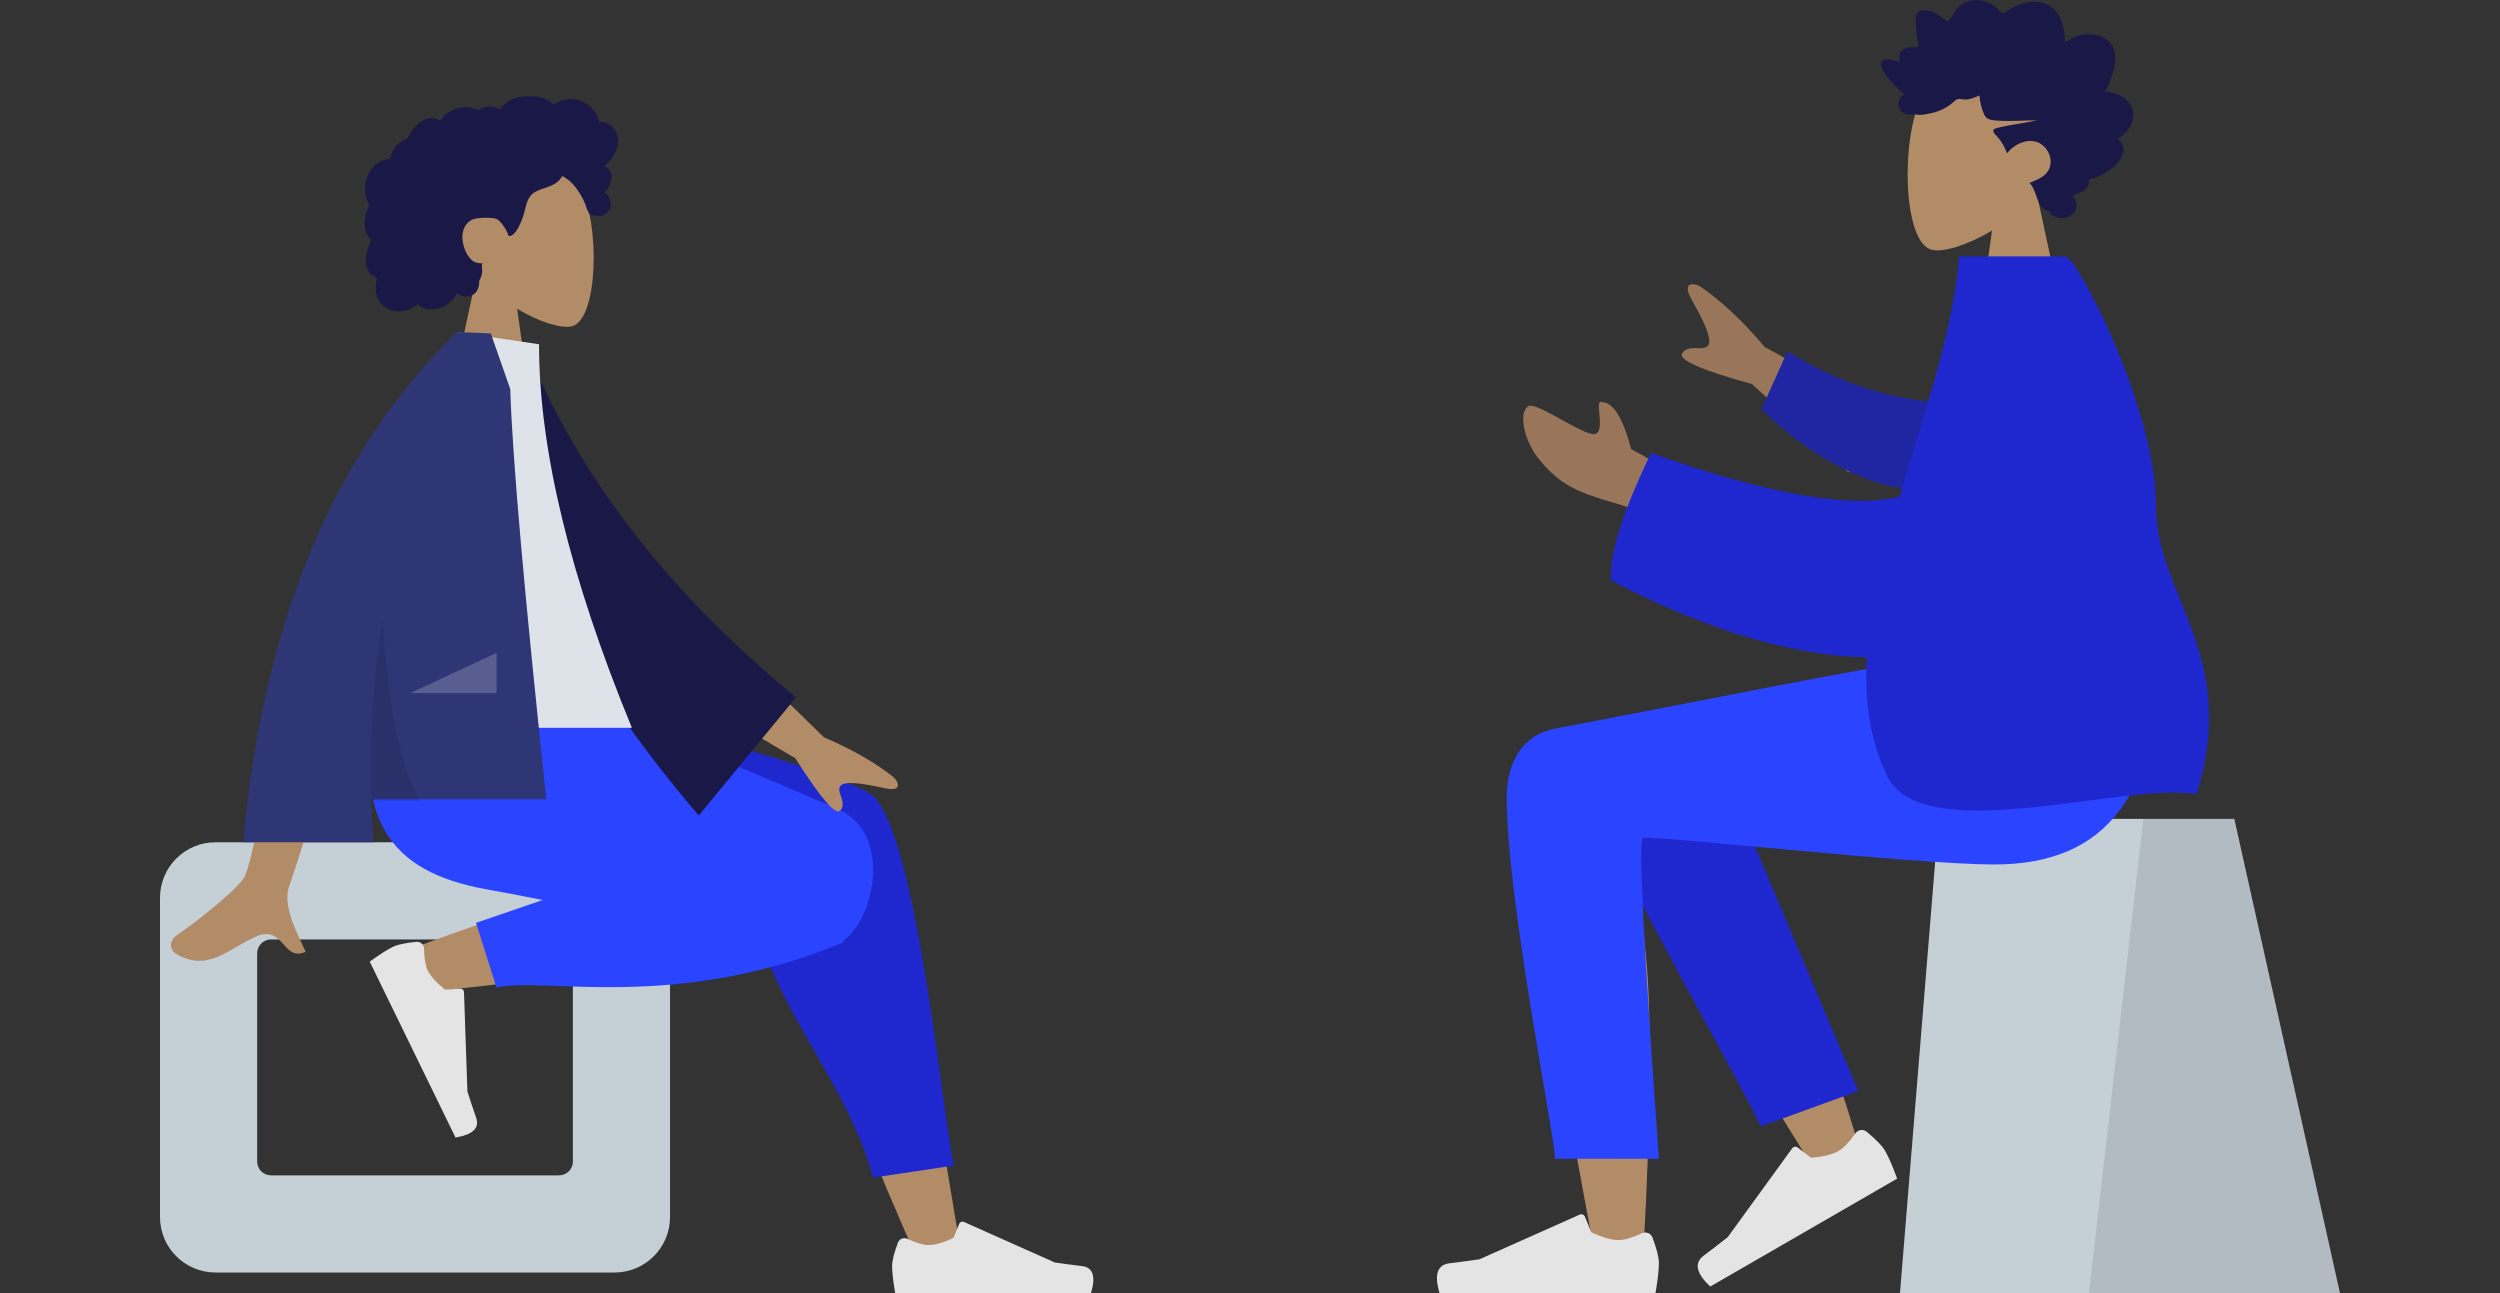
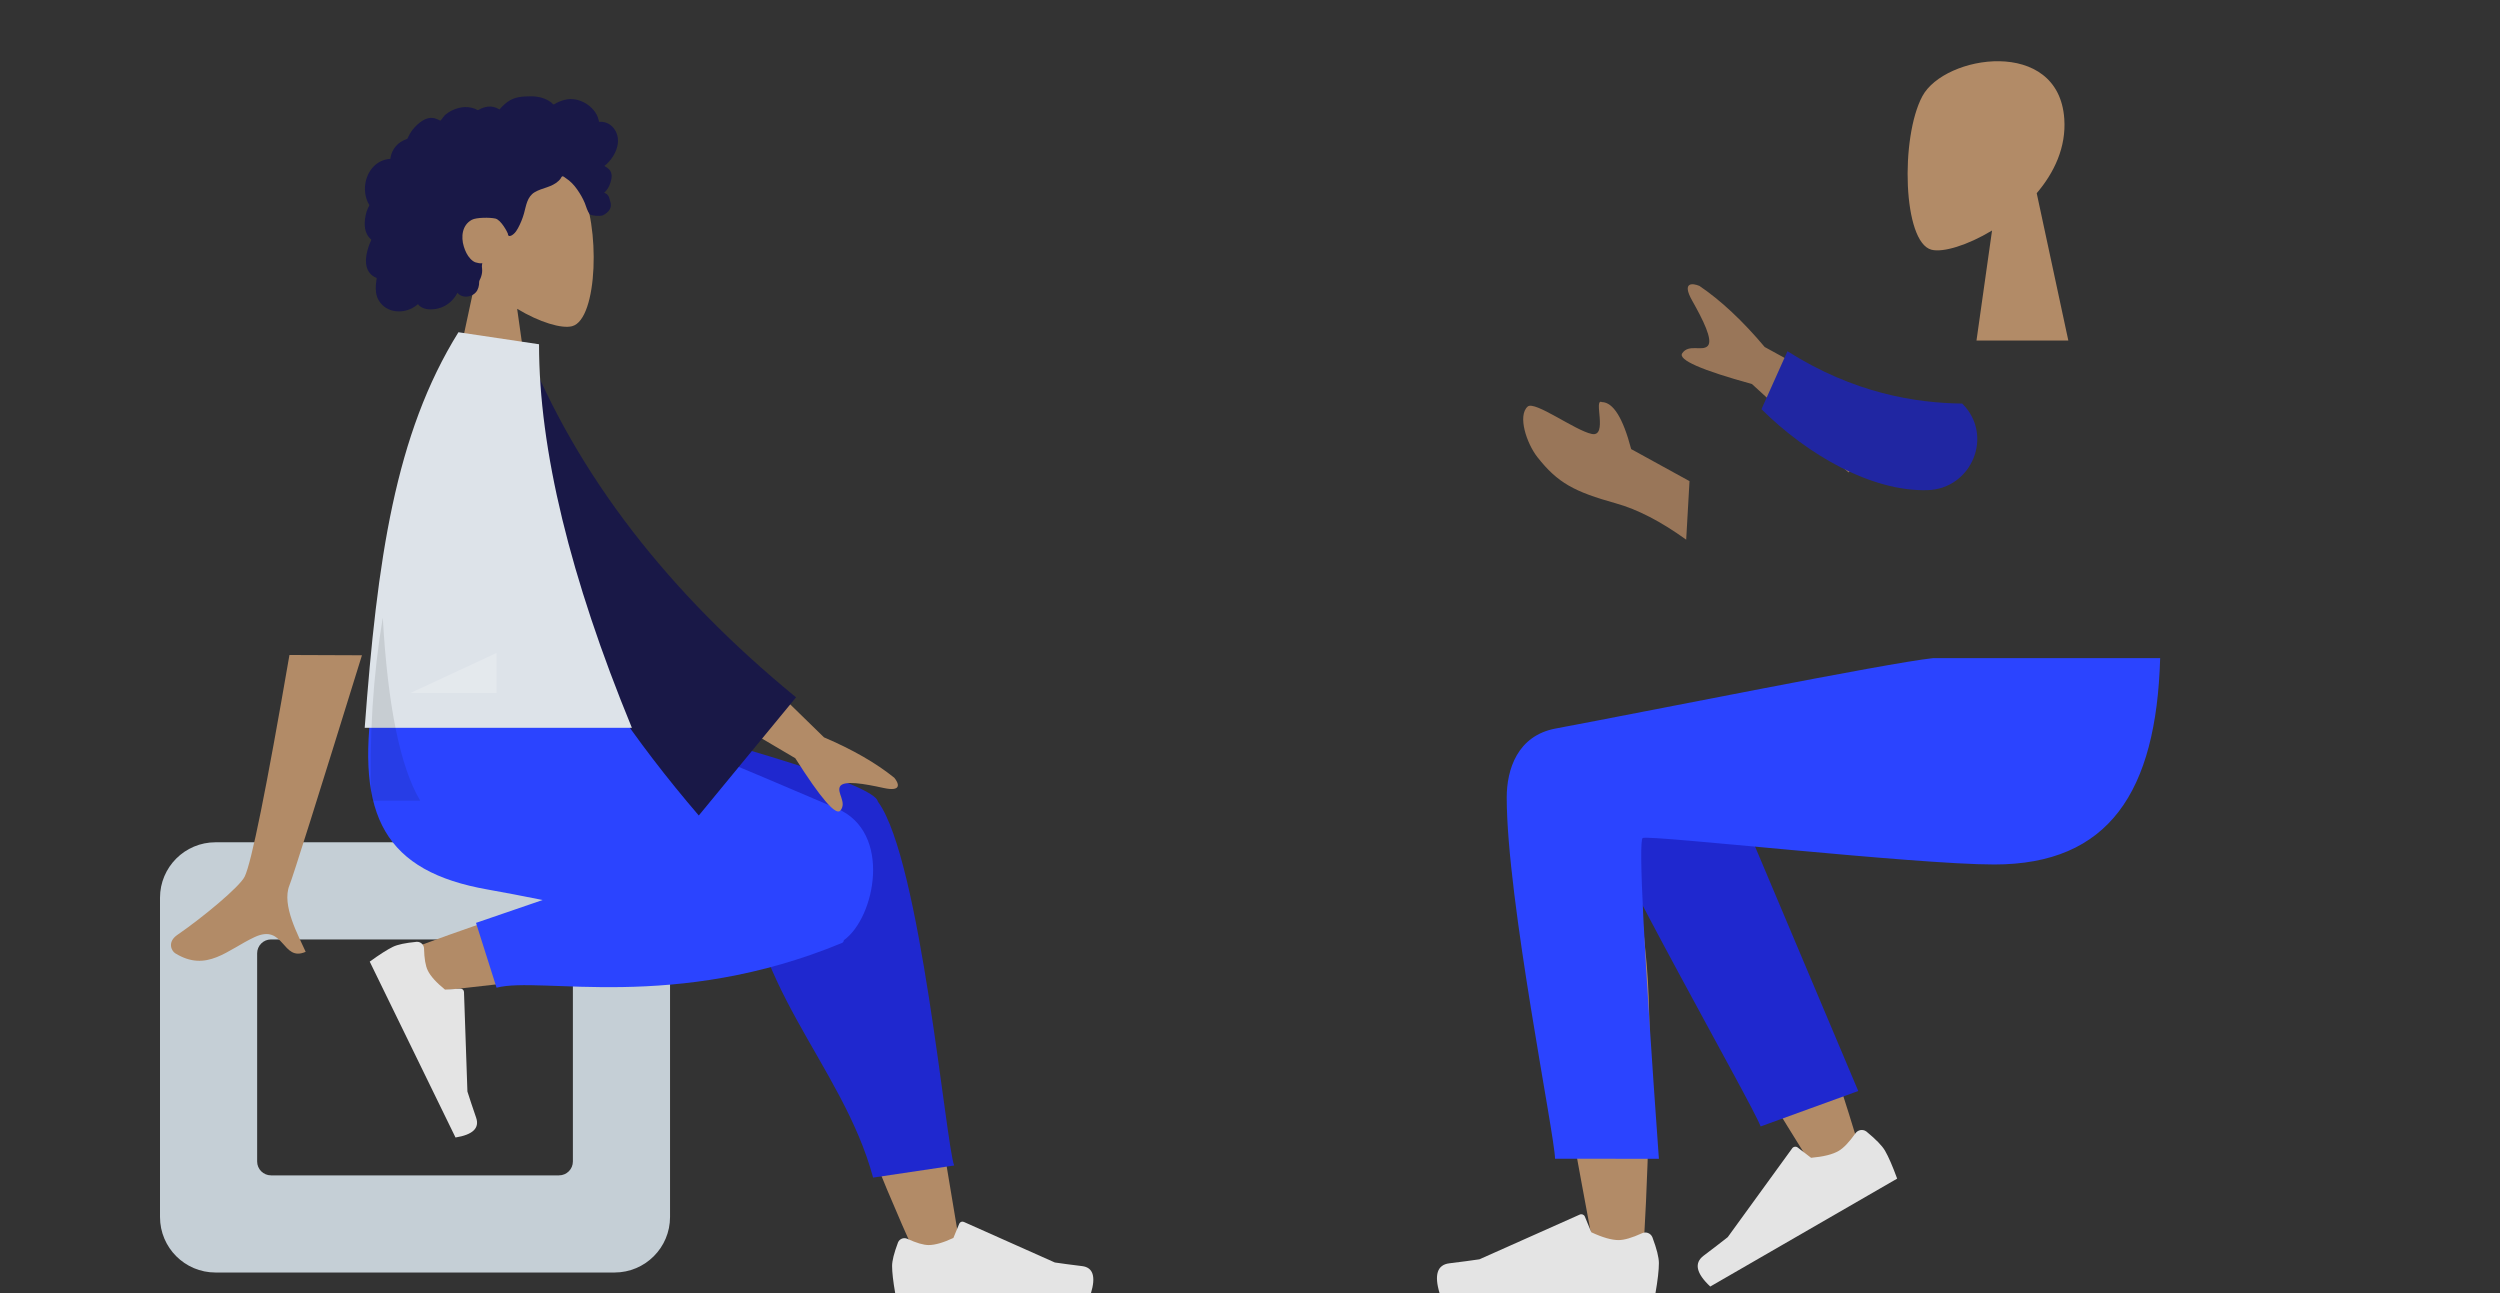
<svg xmlns="http://www.w3.org/2000/svg" width="375" height="194" viewBox="0 0 375 194" fill="none">
  <rect x="0" y="0" width="375" height="194" fill="#333333" stroke="none" />
  <g style="mix-blend-mode:multiply">
    <path fill-rule="evenodd" clip-rule="evenodd" d="M71.497 41.244C69.099 38.429 67.476 34.979 67.747 31.114C68.528 19.976 84.033 22.426 87.049 28.047C90.064 33.669 89.706 47.928 85.808 48.933C84.254 49.333 80.942 48.352 77.572 46.32L79.688 61.286H67.197L71.497 41.244Z" fill="#B28B67" />
    <path fill-rule="evenodd" clip-rule="evenodd" d="M92.582 20.255C92.323 19.345 91.628 18.567 90.69 18.336C90.463 18.28 90.228 18.257 89.994 18.267C89.91 18.27 89.887 18.294 89.847 18.236C89.818 18.192 89.818 18.086 89.806 18.035C89.768 17.876 89.722 17.719 89.664 17.566C89.468 17.044 89.138 16.582 88.741 16.193C87.998 15.466 86.993 14.964 85.95 14.873C85.379 14.823 84.811 14.916 84.272 15.102C83.992 15.198 83.721 15.318 83.457 15.45C83.377 15.49 83.12 15.685 83.04 15.672C82.952 15.659 82.775 15.44 82.703 15.385C81.817 14.705 80.724 14.438 79.621 14.446C78.376 14.456 77.177 14.518 76.139 15.277C75.919 15.437 75.71 15.613 75.511 15.798C75.406 15.896 75.304 15.997 75.207 16.102C75.149 16.166 75.092 16.231 75.037 16.298C74.944 16.411 74.959 16.448 74.829 16.369C74.329 16.066 73.75 15.924 73.166 15.995C72.82 16.038 72.483 16.142 72.163 16.279C72.054 16.325 71.802 16.511 71.686 16.513C71.571 16.515 71.322 16.343 71.204 16.299C70.563 16.062 69.872 16.004 69.199 16.113C68.504 16.226 67.822 16.503 67.233 16.886C66.95 17.07 66.703 17.275 66.504 17.549C66.419 17.667 66.341 17.792 66.244 17.902C66.187 17.966 66.075 18.032 66.044 18.113C66.062 18.064 65.284 17.765 65.211 17.745C64.82 17.643 64.421 17.664 64.038 17.79C63.318 18.027 62.699 18.558 62.19 19.103C61.928 19.383 61.7 19.693 61.505 20.022C61.412 20.18 61.327 20.343 61.249 20.509C61.211 20.589 61.186 20.689 61.137 20.762C61.073 20.855 61.03 20.857 60.913 20.898C60.324 21.104 59.787 21.454 59.377 21.926C58.964 22.404 58.695 22.992 58.582 23.612C58.576 23.648 58.572 23.8 58.55 23.82C58.521 23.847 58.403 23.835 58.358 23.84C58.203 23.858 58.048 23.885 57.896 23.921C57.616 23.988 57.343 24.085 57.085 24.213C56.078 24.711 55.358 25.645 55.006 26.695C54.636 27.798 54.643 29.061 55.085 30.143C55.156 30.318 55.241 30.487 55.341 30.648C55.402 30.746 55.422 30.747 55.382 30.85C55.337 30.965 55.257 31.077 55.204 31.189C55.032 31.556 54.912 31.945 54.836 32.342C54.712 32.993 54.65 33.678 54.773 34.334C54.83 34.639 54.929 34.937 55.081 35.209C55.158 35.347 55.248 35.478 55.35 35.6C55.403 35.663 55.46 35.723 55.519 35.781C55.552 35.813 55.596 35.842 55.625 35.879C55.695 35.969 55.709 35.895 55.673 36.027C55.623 36.211 55.509 36.393 55.439 36.572C55.367 36.757 55.302 36.944 55.242 37.133C55.122 37.517 55.02 37.907 54.956 38.303C54.833 39.065 54.855 39.876 55.215 40.575C55.369 40.874 55.59 41.136 55.858 41.34C55.989 41.44 56.131 41.526 56.28 41.597C56.357 41.633 56.455 41.649 56.489 41.723C56.527 41.802 56.471 41.961 56.459 42.05C56.348 42.824 56.292 43.637 56.523 44.396C56.735 45.096 57.202 45.713 57.808 46.121C58.984 46.914 60.569 46.87 61.805 46.235C62.127 46.069 62.428 45.864 62.697 45.622C63.381 46.543 64.79 46.514 65.79 46.251C67.037 45.924 68.037 45.058 68.613 43.919C69.401 44.878 71.055 44.567 71.601 43.526C71.735 43.272 71.814 42.991 71.853 42.707C71.874 42.558 71.861 42.407 71.876 42.259C71.896 42.07 72.022 41.887 72.094 41.704C72.235 41.349 72.323 40.981 72.327 40.598C72.329 40.398 72.303 40.203 72.284 40.004C72.267 39.825 72.317 39.659 72.345 39.482C72.025 39.535 71.636 39.449 71.335 39.356C71.039 39.265 70.762 39.026 70.554 38.807C70.07 38.299 69.774 37.633 69.571 36.97C69.127 35.515 69.309 33.77 70.772 32.971C71.454 32.599 73.496 32.601 74.308 32.784C75.162 32.978 76.129 34.861 76.177 35.038C76.207 35.148 76.192 35.284 76.292 35.357C76.514 35.517 76.879 35.239 77.042 35.101C77.323 34.864 77.524 34.548 77.698 34.228C78.077 33.531 78.383 32.783 78.598 32.02C78.765 31.431 78.871 30.824 79.089 30.251C79.305 29.68 79.646 29.17 80.177 28.847C80.754 28.495 81.415 28.31 82.049 28.089C82.677 27.87 83.294 27.602 83.781 27.138C83.888 27.035 83.991 26.927 84.078 26.806C84.146 26.712 84.213 26.53 84.316 26.469C84.478 26.376 84.713 26.619 84.852 26.708C85.539 27.144 86.112 27.753 86.575 28.418C87.035 29.079 87.412 29.716 87.719 30.454C87.946 31.002 88.088 31.703 88.488 32.152C88.667 32.353 89.994 32.474 90.424 32.299C90.854 32.124 91.336 31.67 91.48 31.385C91.628 31.093 91.663 30.773 91.6 30.454C91.563 30.267 91.487 30.091 91.446 29.907C91.411 29.752 91.379 29.606 91.304 29.464C91.161 29.195 90.917 29.002 90.622 28.921C90.929 28.638 91.182 28.3 91.358 27.923C91.541 27.53 91.695 27.053 91.739 26.623C91.775 26.273 91.72 25.91 91.528 25.61C91.327 25.294 90.972 25.089 90.664 24.892C91.134 24.524 91.537 24.077 91.867 23.581C92.511 22.618 92.909 21.403 92.582 20.255Z" fill="#191847" />
    <path fill-rule="evenodd" clip-rule="evenodd" d="M32.327 126.342H92.178C96.777 126.342 100.506 130.07 100.506 134.669V182.55C100.506 187.149 96.777 190.877 92.178 190.877H32.327C27.728 190.877 24 187.149 24 182.55V134.669C24 130.07 27.728 126.342 32.327 126.342ZM40.654 140.915C39.505 140.915 38.572 141.847 38.572 142.996V174.223C38.572 175.373 39.505 176.305 40.654 176.305H83.851C85.001 176.305 85.933 175.373 85.933 174.223V142.996C85.933 141.847 85.001 140.915 83.851 140.915H40.654Z" fill="#C5CFD6" />
    <path fill-rule="evenodd" clip-rule="evenodd" d="M137.722 189.139C131.054 174.38 126.231 161.528 124.296 154.748C120.981 143.138 118.46 132.922 117.823 129.107C116.303 120.009 129.513 119.48 131.259 124.001C133.902 130.844 138.515 153.328 144.059 187.29L137.722 189.139ZM60.373 142.821C66.491 140.403 87.917 132.835 98.251 130.694C101.22 130.078 104.098 129.507 106.804 128.99C114.847 127.455 119.014 141.964 111.268 143.079C91.976 145.856 64.627 148.723 62.287 149.045C59.007 149.496 56.528 144.341 60.373 142.821Z" fill="#B28B67" />
    <path fill-rule="evenodd" clip-rule="evenodd" d="M111.741 124.997L78.647 108.151V104.483H82.583C114.599 112.642 130.96 117.87 131.664 120.168C131.672 120.193 131.679 120.218 131.685 120.243C131.701 120.264 131.717 120.285 131.732 120.307C138.077 129.033 141.877 171.635 143.125 174.825L130.966 176.639C126.315 159.392 111.435 147.377 111.83 126.721C111.723 126.116 111.697 125.541 111.741 124.997Z" fill="#1F28CF" />
    <path fill-rule="evenodd" clip-rule="evenodd" d="M81.396 135.002C78.368 134.396 75.58 133.855 73.194 133.437C57.782 130.734 53.287 122.484 55.945 104.483L84.341 104.483C88.98 105.816 113.087 115.925 125.594 121.302C133.873 124.861 131.263 137.69 126.575 141.029C126.55 141.234 126.465 141.373 126.315 141.435C101.097 151.887 81.148 146.403 74.483 148.155L71.401 138.431L81.396 135.002Z" fill="#2B44FF" />
    <path fill-rule="evenodd" clip-rule="evenodd" d="M62.465 141.276C60.813 141.434 59.64 141.682 58.946 142.02C58.103 142.431 56.94 143.172 55.459 144.243C55.936 145.221 60.226 154.016 68.327 170.626C70.928 170.206 71.959 169.213 71.419 167.648C70.879 166.083 70.444 164.776 70.113 163.728L69.599 148.799C69.589 148.512 69.348 148.287 69.061 148.297C69.056 148.297 69.051 148.297 69.046 148.298L66.75 148.442C65.445 147.386 64.584 146.43 64.167 145.575C63.828 144.88 63.641 143.784 63.605 142.287L63.605 142.287C63.591 141.712 63.114 141.257 62.539 141.271C62.514 141.272 62.49 141.273 62.465 141.276Z" fill="#E4E4E4" />
    <path fill-rule="evenodd" clip-rule="evenodd" d="M134.688 186.403C134.105 187.957 133.814 189.12 133.814 189.891C133.814 190.83 133.97 192.2 134.283 194C135.372 194 145.157 194 163.637 194C164.4 191.478 163.96 190.117 162.316 189.916C160.673 189.715 159.308 189.533 158.22 189.371L144.577 183.289C144.314 183.172 144.007 183.29 143.89 183.552C143.888 183.557 143.886 183.561 143.884 183.566L143.007 185.693C141.485 186.403 140.249 186.758 139.298 186.758C138.525 186.758 137.458 186.446 136.096 185.821L136.096 185.821C135.573 185.582 134.956 185.811 134.716 186.334C134.706 186.356 134.696 186.379 134.688 186.403Z" fill="#E4E4E4" />
    <path fill-rule="evenodd" clip-rule="evenodd" d="M108.856 96.22L123.599 110.602C127.889 112.432 131.404 114.453 134.143 116.664C134.76 117.407 135.43 118.831 132.531 118.194C129.632 117.557 126.554 117.017 126.009 117.959C125.465 118.902 127.07 120.347 126.063 121.581C125.392 122.403 123.134 119.787 119.29 113.731L103.959 104.693L108.856 96.22ZM43.417 98.248L54.293 98.291C47.577 119.969 43.952 131.472 43.417 132.798C42.212 135.783 44.761 140.328 45.851 142.771C42.301 144.359 42.679 138.477 38.202 140.56C34.115 142.462 31.006 145.907 26.284 142.993C25.704 142.635 25.068 141.286 26.605 140.232C30.434 137.607 35.952 133.011 36.698 131.499C37.715 129.436 39.954 118.352 43.417 98.248Z" fill="#B28B67" />
    <path fill-rule="evenodd" clip-rule="evenodd" d="M74.325 52.611L78.825 51.84C86.573 71.195 100.101 88.782 119.407 104.6L104.818 122.325C85.514 99.802 73.614 76.564 74.325 52.611Z" fill="#191847" />
    <path fill-rule="evenodd" clip-rule="evenodd" d="M54.706 109.167H94.781C85.496 86.593 80.854 67.416 80.854 51.638L68.766 49.836C59.265 65.116 56.582 83.928 54.706 109.167Z" fill="#DDE3E9" />
-     <path fill-rule="evenodd" clip-rule="evenodd" d="M68.51 49.845C68.511 49.842 68.513 49.839 68.515 49.836L69.304 49.836C70.248 49.869 71.686 49.928 73.618 50.012L76.539 58.36C76.848 68.537 78.653 89.048 81.952 119.892H55.683C55.752 122.022 55.865 124.172 56.023 126.342H36.491C39.413 93.379 50.082 67.877 68.5 49.836L68.51 49.845V49.845Z" fill="#2F3676" />
    <path fill-rule="evenodd" clip-rule="evenodd" d="M57.418 92.634C58.166 105.913 60.038 115.068 63.033 120.097H55.69C55.368 110.543 55.944 101.389 57.418 92.634V92.634Z" fill="black" fill-opacity="0.1" />
    <path fill-rule="evenodd" clip-rule="evenodd" d="M61.53 103.963L74.483 97.941V103.963H61.53Z" fill="white" fill-opacity="0.2" />
    <path fill-rule="evenodd" clip-rule="evenodd" d="M305.506 28.98C308.151 25.875 309.941 22.071 309.642 17.808C308.78 5.524 291.682 8.226 288.356 14.426C285.03 20.625 285.425 36.351 289.723 37.459C291.438 37.901 295.09 36.818 298.806 34.578L296.473 51.083H310.249L305.506 28.98Z" fill="#B28B67" />
-     <path fill-rule="evenodd" clip-rule="evenodd" d="M315.648 13.719C316.093 13.278 316.335 12.649 316.545 12.051C316.763 11.43 316.975 10.803 317.12 10.157C317.409 8.866 317.412 7.381 316.491 6.379C315.752 5.575 314.644 5.214 313.621 5.136C312.94 5.084 312.24 5.179 311.587 5.394C310.938 5.607 310.38 6.032 309.752 6.295C309.728 4.904 309.489 3.448 308.783 2.26C308.104 1.117 307.021 0.476 305.788 0.306C304.523 0.132 303.273 0.428 302.14 1.041C301.856 1.195 301.575 1.355 301.306 1.537C301.081 1.69 300.846 1.873 300.582 1.935C300.288 2.004 300.142 1.834 299.95 1.619C299.726 1.367 299.473 1.145 299.205 0.949C298.022 0.079 296.469 -0.279 295.098 0.243C294.467 0.483 293.852 0.891 293.424 1.453C293.042 1.954 292.769 2.749 292.242 3.098C292.018 3.246 291.86 3.05 291.657 2.905C291.351 2.687 291.059 2.446 290.749 2.234C290.314 1.936 289.843 1.713 289.339 1.596C288.6 1.425 287.58 1.466 287.369 2.433C287.29 2.796 287.351 3.184 287.376 3.55C287.411 4.053 287.448 4.555 287.492 5.057C287.525 5.438 287.567 5.806 287.638 6.18C287.677 6.38 287.797 6.751 287.711 6.951C287.604 7.201 287.111 7.059 286.9 7.067C286.484 7.085 286.066 7.158 285.681 7.335C285.383 7.473 285.07 7.676 284.944 8.018C284.866 8.228 284.887 8.444 284.923 8.66C284.967 8.919 284.917 9.057 284.884 9.318C284.325 9.043 282.388 8.431 282.144 9.433C282.063 9.767 282.248 10.144 282.389 10.425C282.636 10.918 282.96 11.37 283.292 11.8C283.983 12.697 284.808 13.471 285.697 14.133C284.656 14.595 284.384 15.96 285.285 16.773C285.683 17.131 286.218 17.211 286.72 17.188C286.903 17.18 287.168 17.109 287.312 17.141C287.39 17.159 287.473 17.224 287.581 17.232C288.289 17.28 289.089 17.11 289.781 16.953C291.014 16.673 292.182 16.088 293.135 15.198C293.38 14.97 293.582 14.839 293.911 14.842C294.2 14.845 294.483 14.924 294.771 14.931C295.533 14.951 296.221 14.578 296.929 14.33C296.973 15.287 297.245 16.34 297.636 17.201C297.956 17.903 298.622 18.005 299.277 18.066C301.371 18.263 303.473 18.044 305.569 18.046C303.54 18.505 301.442 18.694 299.43 19.234C298.521 19.478 299.215 20.091 299.604 20.516C300.245 21.216 300.721 22.082 301.051 22.996C302.044 21.701 303.799 20.849 305.354 21.246C307.072 21.685 308.281 24.009 307.183 25.679C306.545 26.649 305.393 27.023 304.435 27.439C305.182 28.217 305.363 29.365 305.813 30.332C306.035 30.809 306.347 31.348 306.843 31.514C307.027 31.576 307.242 31.581 307.387 31.731C307.566 31.916 307.609 32.123 307.838 32.282C308.753 32.918 310.181 32.869 310.992 32.039C311.725 31.289 311.534 30.102 310.922 29.341C311.896 28.935 313.672 28.413 313.284 26.894C315.396 26.754 320.523 23.329 317.689 20.827C319.244 19.948 320.673 17.8 319.674 15.906C318.905 14.448 317.115 13.796 315.648 13.719Z" fill="#191847" />
-     <path fill-rule="evenodd" clip-rule="evenodd" d="M335.146 122.828H290.804L284.994 194H351L335.146 122.828Z" fill="#C5CFD6" />
-     <path fill-rule="evenodd" clip-rule="evenodd" d="M335.146 122.828H321.508L313.346 194H351L335.146 122.828Z" fill="black" fill-opacity="0.1" />
    <path fill-rule="evenodd" clip-rule="evenodd" d="M240.252 110.635C235.524 107.796 227.592 111.444 227.598 115.504C227.614 127.651 238.7 184.903 239.279 188.522C239.858 192.142 246.058 193.098 246.419 188.534C246.994 181.273 248.061 156.137 246.993 144.503C246.552 139.7 246.078 135.127 245.61 131.046C251.428 141.551 260.424 156.592 272.6 176.169L279.211 173.149C274.02 156.047 269.764 143.974 266.442 136.929C260.754 124.866 255.42 114.536 253.176 110.897C249.645 105.173 243.499 107.17 240.252 110.635Z" fill="#B28B67" />
    <path fill-rule="evenodd" clip-rule="evenodd" d="M278.738 163.652L256.051 109.907C250.616 101.164 235.377 111.686 237.231 116.757C241.438 128.269 262.839 165.54 264.093 168.969L278.738 163.652Z" fill="#1F28CF" />
    <path fill-rule="evenodd" clip-rule="evenodd" d="M279.998 169.76C281.411 170.923 282.33 171.874 282.756 172.611C283.273 173.507 283.879 174.901 284.574 176.793C283.534 177.394 274.189 182.789 256.538 192.98C254.419 190.992 254.089 189.449 255.547 188.35C257.006 187.252 258.21 186.326 259.159 185.572L268.836 172.239C269.022 171.983 269.381 171.926 269.637 172.112C269.642 172.115 269.646 172.118 269.65 172.122L271.661 173.67C273.506 173.509 274.882 173.166 275.791 172.642C276.529 172.215 277.376 171.329 278.332 169.982L278.332 169.982C278.699 169.465 279.416 169.343 279.933 169.71C279.955 169.726 279.977 169.743 279.998 169.76Z" fill="#E4E4E4" />
    <path fill-rule="evenodd" clip-rule="evenodd" d="M247.871 185.621C248.513 187.335 248.834 188.618 248.834 189.469C248.834 190.504 248.662 192.014 248.317 194C247.116 194 236.325 194 215.944 194C215.103 191.219 215.589 189.717 217.401 189.496C219.214 189.274 220.719 189.074 221.918 188.895L236.965 182.187C237.254 182.058 237.594 182.188 237.723 182.478C237.725 182.483 237.727 182.488 237.729 182.493L238.696 184.839C240.374 185.622 241.738 186.013 242.787 186.013C243.639 186.013 244.816 185.669 246.318 184.98L246.318 184.98C246.894 184.716 247.575 184.969 247.84 185.546C247.851 185.57 247.862 185.596 247.871 185.621Z" fill="#E4E4E4" />
    <path fill-rule="evenodd" clip-rule="evenodd" d="M226.008 119.633C226.008 134.882 233.249 170.45 233.254 173.808L248.834 173.82C246.554 142.082 245.745 126.043 246.408 125.701C247.403 125.188 287.189 129.673 299.121 129.673C316.328 129.673 323.446 118.822 324.024 98.722H289.938C282.998 99.465 246.797 106.766 233.353 109.276C227.598 110.351 226.008 115.433 226.008 119.633Z" fill="#2B44FF" />
    <path fill-rule="evenodd" clip-rule="evenodd" d="M284.628 62.964L264.706 52.053C261.393 48.119 258.129 45.063 254.913 42.886C253.931 42.476 252.212 42.228 253.819 45.08C255.426 47.932 256.988 51.004 256.169 51.883C255.351 52.761 253.309 51.534 252.333 52.994C251.682 53.967 255.169 55.504 262.795 57.606L277.271 70.86L284.628 62.964ZM253.426 72.17L244.675 67.363C243.447 62.691 241.979 60.34 240.272 60.311C238.96 59.7 241.244 65.604 238.758 65.092C236.271 64.58 230.201 60.066 229.155 60.982C227.608 62.338 228.987 66.502 230.613 68.573C233.651 72.444 236.167 73.768 242.384 75.502C245.635 76.408 249.149 78.225 252.928 80.952L253.426 72.17Z" fill="#997659" />
    <path fill-rule="evenodd" clip-rule="evenodd" d="M294.33 60.533C287.352 60.46 278.047 58.986 268.118 52.684L264.219 61.379C271.067 68.176 280.697 73.76 289.117 73.523C295.753 73.337 299.144 65.311 294.33 60.533Z" fill="#2026A2" />
-     <path fill-rule="evenodd" clip-rule="evenodd" d="M284.934 74.478C277.526 76.326 265.103 74.147 247.666 67.942C243.34 76.89 241.341 83.27 241.667 87.08C256.626 94.894 269.447 98.378 280.01 98.608C279.675 104.876 280.437 110.839 283 116.289C288.269 127.491 319.119 117.116 329.492 119.158C335.988 98.063 323.428 89.489 323.418 75.991C323.407 61.209 311.537 38.456 309.791 38.456L293.865 38.456C292.987 49.745 288.564 62.187 284.934 74.478Z" fill="#1F28CF" />
  </g>
</svg>